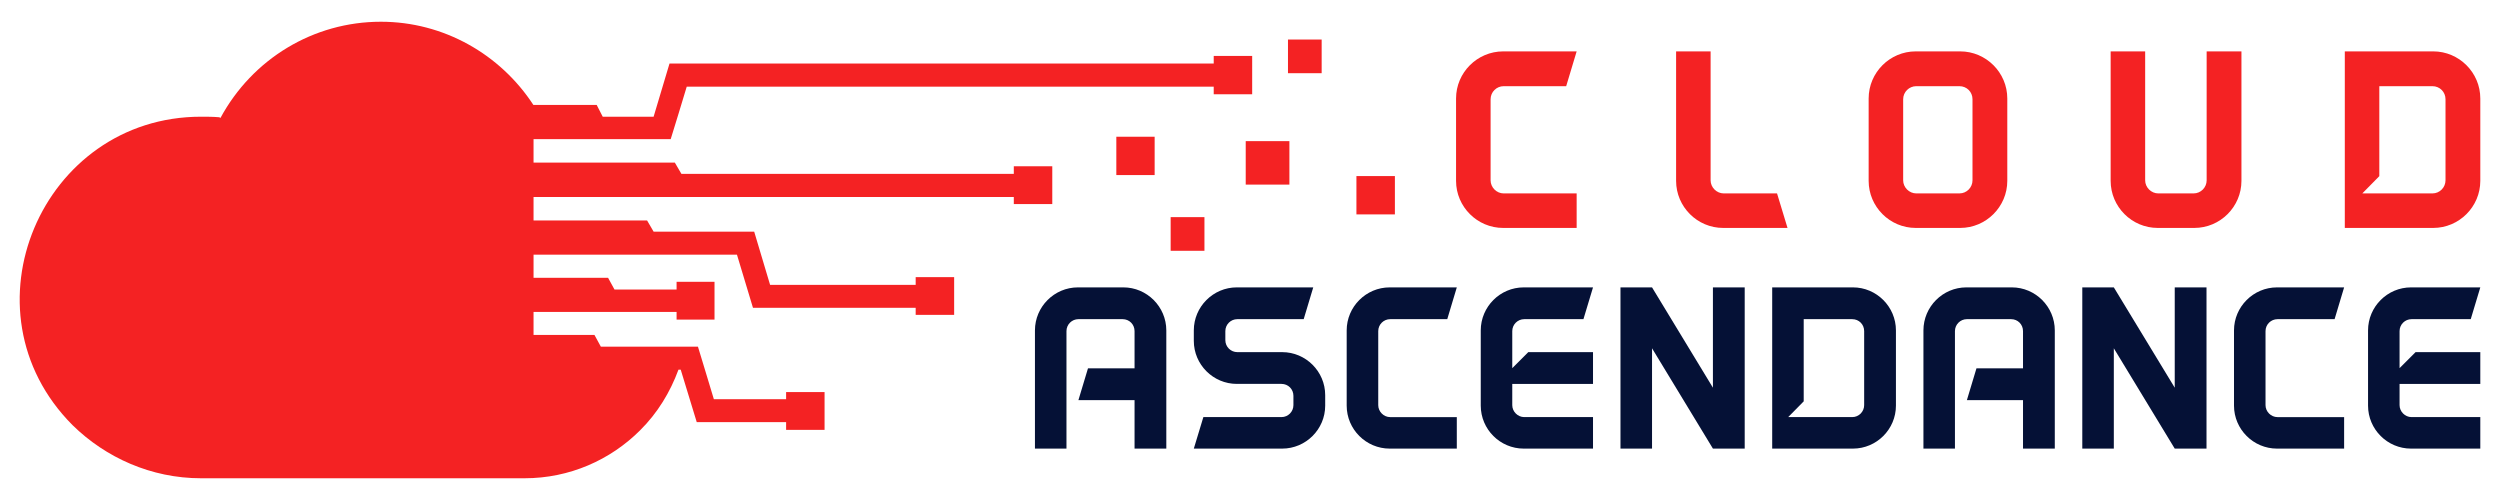
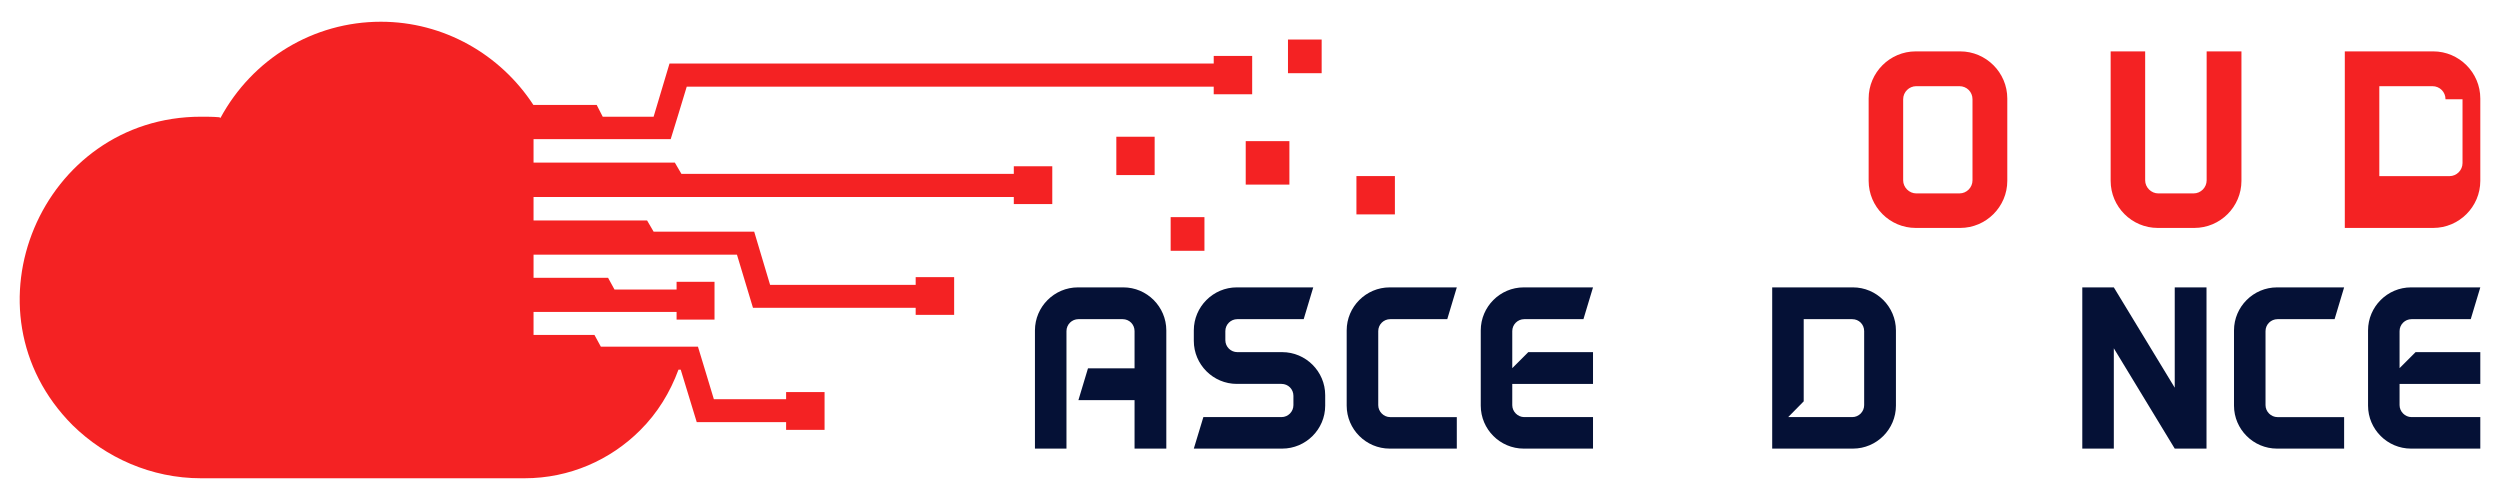
<svg xmlns="http://www.w3.org/2000/svg" version="1.1" id="Calque_1" x="0px" y="0px" width="230px" height="46px" viewBox="0 0 230 46" enable-background="new 0 0 230 46" xml:space="preserve">
  <g>
    <g>
      <g>
-         <path fill="#F42223" d="M145.052,17.794v3.176h-6.761c-2.383,0-4.334-1.948-4.334-4.331v-7.58c0-2.383,1.951-4.332,4.334-4.332     h6.761l-0.963,3.201h-5.753c-0.649,0-1.201,0.529-1.201,1.203v7.461c0,0.648,0.552,1.202,1.201,1.202H145.052z" />
-         <path fill="#F42223" d="M158.531,20.97c-2.382,0-4.33-1.948-4.33-4.331V4.727h3.175v11.865c0,0.648,0.555,1.202,1.204,1.202     h4.908l0.964,3.176H158.531z" />
        <path fill="#F42223" d="M184.671,9.059v7.58c0,2.383-1.952,4.331-4.334,4.331h-4.091c-2.383,0-4.33-1.948-4.33-4.331v-7.58     c0-2.383,1.947-4.332,4.33-4.332h4.091C182.719,4.727,184.671,6.676,184.671,9.059z M181.47,9.131     c0-0.674-0.528-1.203-1.203-1.203h-3.972c-0.648,0-1.204,0.529-1.204,1.203v7.461c0,0.648,0.556,1.202,1.204,1.202h3.972     c0.675,0,1.203-0.554,1.203-1.202V9.131z" />
        <path fill="#F42223" d="M206.213,16.639c0,2.383-1.951,4.331-4.334,4.331h-3.369c-2.382,0-4.33-1.948-4.33-4.331V4.727h3.175     v11.865c0,0.648,0.555,1.202,1.204,1.202h3.25c0.673,0,1.203-0.554,1.203-1.202V4.727h3.201V16.639z" />
-         <path fill="#F42223" d="M228.188,9.059v7.58c0,2.383-1.95,4.331-4.333,4.331h-8.133V4.727h8.133     C226.237,4.727,228.188,6.676,228.188,9.059z M224.987,9.131c0-0.674-0.53-1.203-1.205-1.203h-4.885v8.277l-1.565,1.589h6.45     c0.675,0,1.205-0.554,1.205-1.202V9.131z" />
+         <path fill="#F42223" d="M228.188,9.059v7.58c0,2.383-1.95,4.331-4.333,4.331h-8.133V4.727h8.133     C226.237,4.727,228.188,6.676,228.188,9.059z M224.987,9.131c0-0.674-0.53-1.203-1.205-1.203h-4.885v8.277h6.45     c0.675,0,1.205-0.554,1.205-1.202V9.131z" />
      </g>
      <g>
        <path fill="#051136" d="M107.301,41.272h-2.922v-4.461h-5.165l0.88-2.922h4.285v-3.428c0-0.615-0.484-1.099-1.1-1.099h-4.065     c-0.594,0-1.099,0.483-1.099,1.099v10.811h-2.9V30.396c0-2.175,1.779-3.957,3.956-3.957h4.175c2.175,0,3.955,1.782,3.955,3.957     V41.272z" />
        <path fill="#051136" d="M121.918,37.318c0,2.177-1.782,3.954-3.957,3.954h-8.13l0.879-2.899h7.187     c0.615,0,1.098-0.505,1.098-1.099v-0.856c0-0.615-0.482-1.099-1.098-1.099h-4.11c-2.176,0-3.956-1.781-3.956-3.957v-0.966     c0-2.175,1.779-3.957,3.956-3.957h7.032l-0.879,2.924h-6.109c-0.592,0-1.099,0.483-1.099,1.099v0.836     c0,0.615,0.507,1.099,1.099,1.099h4.13c2.175,0,3.957,1.78,3.957,3.954V37.318z" />
        <path fill="#051136" d="M134.026,38.373v2.899h-6.174c-2.177,0-3.957-1.777-3.957-3.954v-6.922c0-2.175,1.78-3.957,3.957-3.957     h6.174l-0.878,2.924h-5.252c-0.594,0-1.098,0.483-1.098,1.099v6.813c0,0.594,0.504,1.099,1.098,1.099H134.026z" />
        <path fill="#051136" d="M146.557,32.396v2.923h-7.429v1.955c0,0.594,0.507,1.099,1.099,1.099h6.33v2.899h-6.374     c-2.177,0-3.954-1.777-3.954-3.954v-6.922c0-2.175,1.777-3.957,3.954-3.957h6.374l-0.881,2.924h-5.449     c-0.592,0-1.099,0.483-1.099,1.099v3.407l1.473-1.473H146.557z" />
-         <path fill="#051136" d="M160.513,41.272h-2.924l-5.602-9.229v9.229h-2.903V26.439h2.903l5.602,9.229v-9.229h2.924v14.021V41.272z     " />
        <path fill="#051136" d="M174.426,30.396v6.922c0,2.177-1.78,3.954-3.956,3.954h-7.428V26.439h7.428     C172.646,26.439,174.426,28.222,174.426,30.396z M171.503,30.462c0-0.615-0.481-1.099-1.098-1.099h-4.464v7.561l-1.427,1.449     h5.891c0.616,0,1.098-0.505,1.098-1.099V30.462z" />
-         <path fill="#051136" d="M189.041,41.272h-2.924v-4.461h-5.163l0.88-2.922h4.283v-3.428c0-0.615-0.481-1.099-1.097-1.099h-4.066     c-0.592,0-1.099,0.483-1.099,1.099v10.811h-2.899V30.396c0-2.175,1.777-3.957,3.953-3.957h4.178c2.176,0,3.954,1.782,3.954,3.957     V41.272z" />
        <path fill="#051136" d="M202.999,41.272h-2.923l-5.604-9.229v9.229h-2.901V26.439h2.901l5.604,9.229v-9.229h2.923v14.021V41.272z     " />
        <path fill="#051136" d="M215.659,38.373v2.899h-6.174c-2.176,0-3.957-1.777-3.957-3.954v-6.922c0-2.175,1.781-3.957,3.957-3.957     h6.174l-0.877,2.924h-5.253c-0.596,0-1.101,0.483-1.101,1.099v6.813c0,0.594,0.505,1.099,1.101,1.099H215.659z" />
        <path fill="#051136" d="M228.188,32.396v2.923h-7.428v1.955c0,0.594,0.507,1.099,1.098,1.099h6.33v2.899h-6.374     c-2.176,0-3.954-1.777-3.954-3.954v-6.922c0-2.175,1.778-3.957,3.954-3.957h6.374l-0.88,2.924h-5.45     c-0.591,0-1.098,0.483-1.098,1.099v3.407l1.473-1.473H228.188z" />
      </g>
    </g>
    <g>
      <path fill="#F42223" d="M6.682,39.121C9.729,42.106,13.919,44,18.49,44h29.772c4.141,0,7.889-1.685,10.616-4.4    c1.635-1.621,2.778-3.527,3.541-5.589h0.208l1.474,4.828h8.221v0.711h3.538v-3.478h-3.538v0.652h-6.648    c-0.48-1.622-0.972-3.194-1.462-4.828h-8.933l-0.589-1.083h-5.604v-2.112h13.16v0.701h3.49v-3.477h-3.49v0.711h-5.713l-0.59-1.08    h-6.856v-2.126H67.8l1.474,4.89h14.968v0.649h3.539v-3.476h-3.539v0.712H70.848c-0.491-1.632-0.971-3.256-1.462-4.891h-9.253    l-0.601-1.031H49.086v-2.162h44.184v0.651h3.54v-3.477h-3.54v0.699H62.689l-0.603-1.032h-13v-2.163h12.619    c0.492-1.572,0.984-3.206,1.475-4.828h48.482v0.7h3.538V5.146h-3.538v0.699H61.595l-1.463,4.892h-4.682l-0.553-1.081h-5.825    C46.026,4.986,40.804,2,35.042,2c-6.206,0-11.821,3.416-14.758,8.848l-0.11-0.061c-0.591-0.05-1.143-0.05-1.683-0.05    C3.842,10.737-3.824,28.592,6.682,39.121z" />
    </g>
    <path fill="#F42223" d="M102.702,12.58v3.527h3.526V12.58H102.702z M118.494,3.637v3.096h3.099V3.637H118.494z M107.7,19.975v3.096   h3.109v-3.096H107.7z M114.606,12.986v4h4.019v-4H114.606z M124.791,16.201v3.526h3.539v-3.526H124.791z" />
  </g>
</svg>